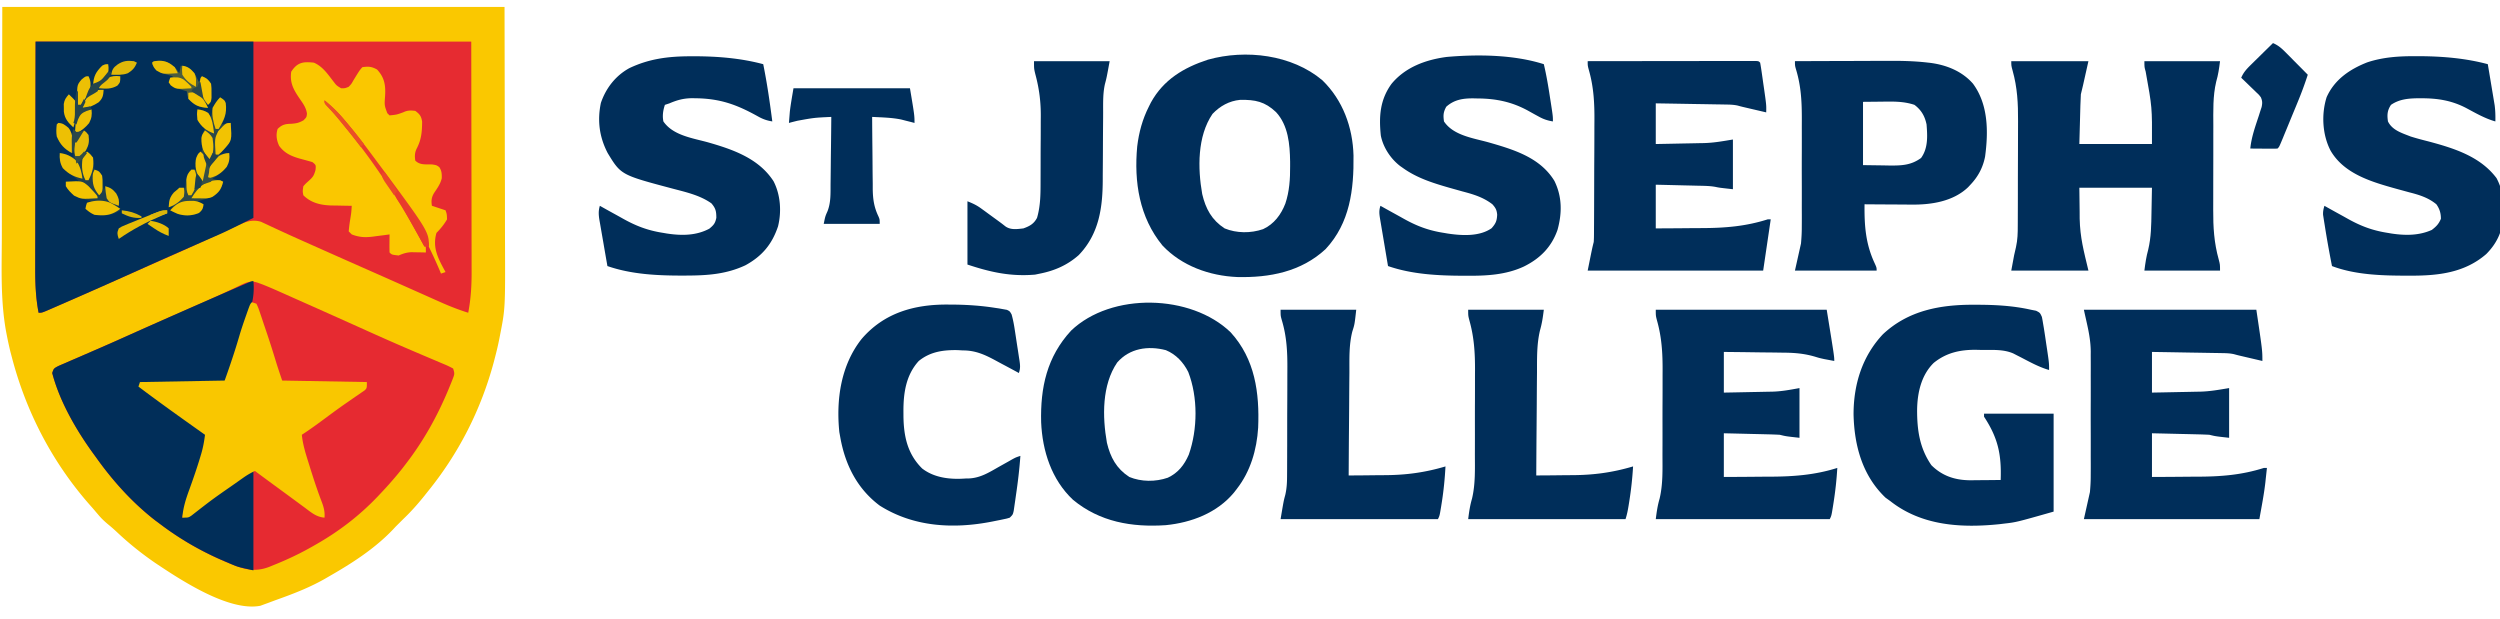
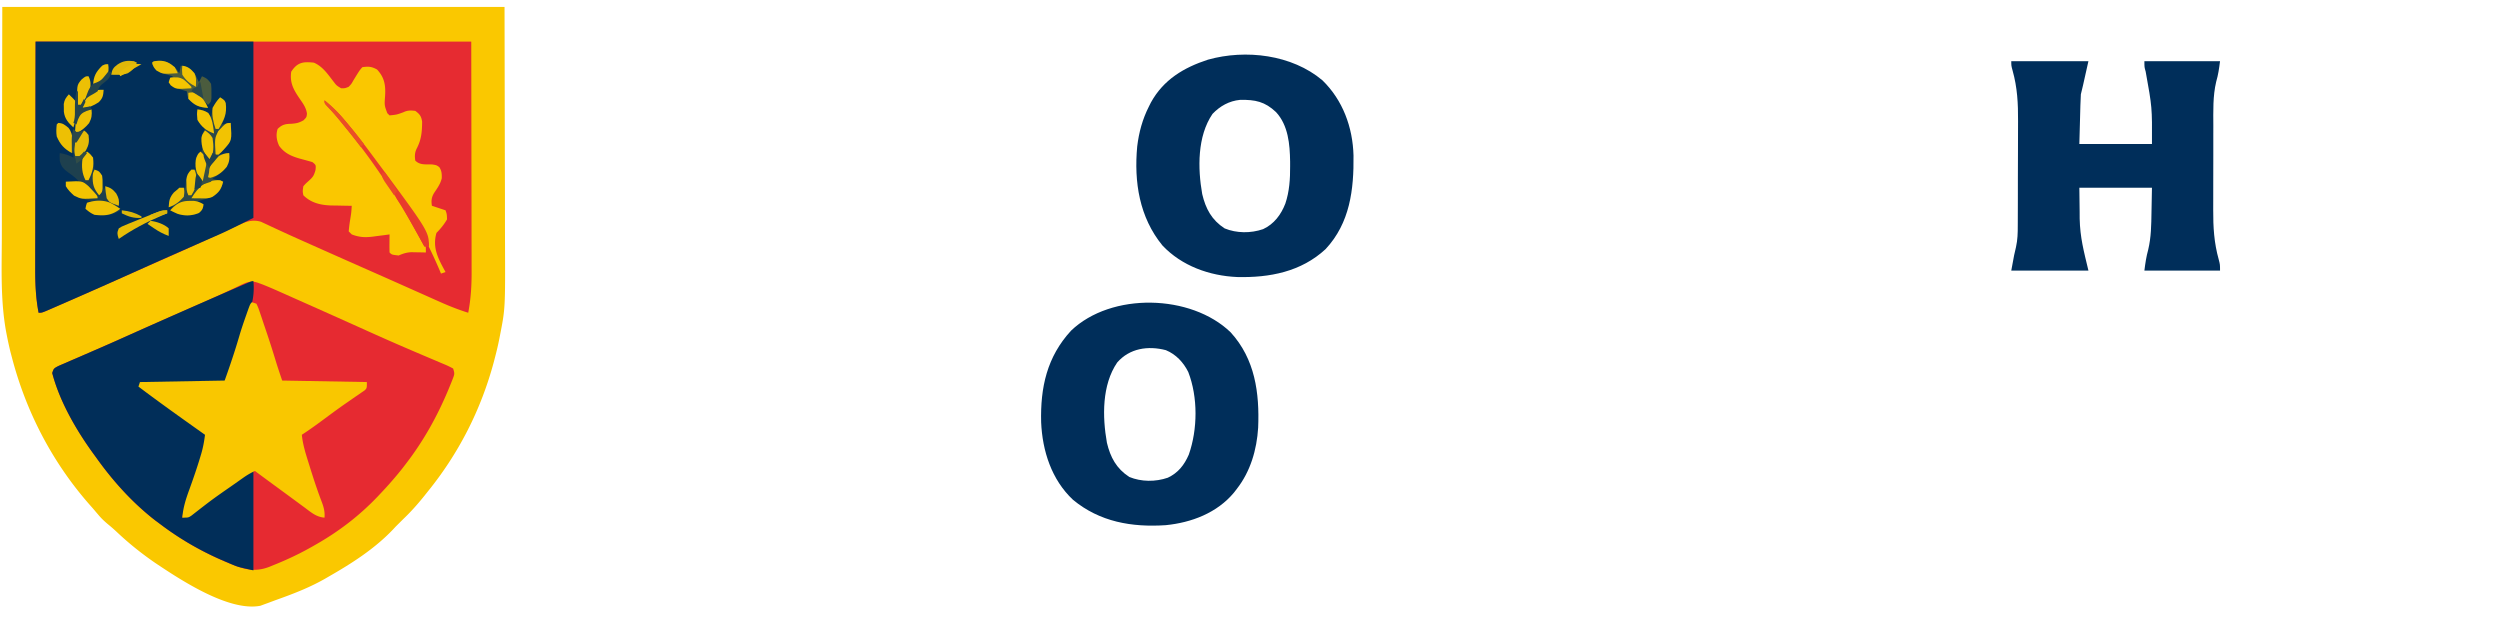
<svg xmlns="http://www.w3.org/2000/svg" xml:space="preserve" fill-rule="evenodd" stroke-linejoin="round" stroke-miterlimit="2" clip-rule="evenodd" viewBox="0 0 210 52">
  <g transform="matrix(.528 0 0 .121 -174.031 -43.686)">
    <path fill="none" d="M329.863 359.827h398.04v428.307h-398.04z" />
    <clipPath id="a">
      <path d="M329.863 359.827h398.04v428.307h-398.04z" />
    </clipPath>
    <g clip-path="url(#a)">
      <path fill="#fac800" fill-rule="nonzero" d="M329.969 365.856h79.902l.046 100.467.02 31.6.003 18.866c.001 4.167.004 8.334.008 12.502.041 45.833.041 45.833-.799 64.559l-.098 2.214c-.187 4.16-.407 8.26-.654 12.363l-.218 3.688c-2.037 33.272-5.595 63.769-10.582 90.502l-.571 3.13c-1.028 5.569-2.091 10.769-3.28 15.696l-1.203 5.229-.412 1.937c-2.925 13.395-6.515 23.424-10.177 32.576l-.46 1.171c-2.434 6.161-4.99 10.543-7.637 14.673-.493.773-.983 1.57-1.473 2.38l-.75 1.19-.614.984c-5.03 4.219-12.72-18.065-16.743-29.81-2.17-6.513-4.19-13.579-6.102-21.469-.456-1.852-.91-3.59-1.392-5.303-.544-1.981-1-3.837-1.456-6.173l-.43-2.194-.488-2.512-.594-2.938c-5.927-29.47-10.094-64.603-12.342-102.431l-.205-3.386a979.44 979.44 0 0 1-.577-11.517l-.097-2.15c-.92-21.658-.72-43.744-.698-65.667.004-5.091.004-10.182.005-15.274.003-14.812.013-29.624.023-44.436l.045-100.467Z" />
      <path fill="#e62b31" fill-rule="nonzero" d="M335.264 389.91h69.313l.03 86.479.013 27.256.003 16.193c0 3.594.002 7.186.004 10.779.004 4.596.005 9.193.004 13.79 0 1.678.001 3.357.003 5.035.01 9.748-.117 19.108-.539 28.72-1.526-2.1-2.983-4.573-4.442-7.43l-.648-1.257c-.695-1.349-1.39-2.704-2.085-4.059l-1.46-2.834c-.984-1.91-1.969-3.825-2.953-5.74-1.815-3.527-3.631-7.03-5.448-10.532-2.64-5.09-5.277-10.197-7.913-15.331l-1.3-2.528a494.736 494.736 0 0 1-3.84-7.606l-.673-1.353c-.404-.813-.807-1.638-1.208-2.473l-.534-1.072-.454-.933c-1.546-2.026-2.681.43-4.063 3.257l-.62 1.233c-.665 1.327-1.33 2.67-1.994 4.013l-1.392 2.776c-.917 1.825-1.833 3.657-2.75 5.491a584.55 584.55 0 0 1-4.432 8.663l-1.505 2.896-.826 1.587c-1.191 2.294-2.381 4.599-3.572 6.902-8.41 16.269-8.41 16.269-11.636 22.408l-.661 1.267c-1.403 2.655-1.403 2.655-1.941 2.655-.458-10.446-.548-20.59-.536-31.172v-5.252c0-4.646.002-9.294.006-13.94.003-4.377.003-8.752.003-13.128.003-12.76.01-25.52.016-38.281l.03-86.479Z" />
      <path fill="#e62a31" fill-rule="nonzero" d="m370.689 557.424.573.91c.953 1.639 1.891 3.396 2.826 5.223l.64 1.238c.689 1.336 1.378 2.677 2.066 4.02l1.458 2.826c2.318 4.498 4.634 9.02 6.948 13.556l.604 1.183c.787 1.543 1.574 3.086 2.36 4.632a668.221 668.221 0 0 0 6.817 13.084l.664 1.241a810.88 810.88 0 0 0 3.175 5.882l1.13 2.105.526.949c.413.777.815 1.671 1.213 2.585.266 3.476.235 3.939-.056 7.174l-.22 2.454-.25 2.66-.262 2.786c-1.753 18.225-3.909 35.136-6.673 50.814l-.533 3.048a519.089 519.089 0 0 1-3.559 17.87l-.362 1.683c-2.955 13.608-6.242 24.603-9.986 33.875l-.452 1.13c-2.032 5.044-4.113 9.358-6.287 13.12l-.627 1.125c-2.285 3.794-4.007 1.733-6.202-2.236l-.629-1.123c-3.834-7-7.278-15.772-10.592-26.658l-.691-2.226c-3.652-12.342-6.752-27.443-9.418-43.79l-.315-1.878c-2.78-16.61-5.468-36.707-6.664-56.69.24-3.138.24-3.138.953-4.814.319-.616.64-1.219.961-1.813l.524-.998c.57-1.086 1.142-2.156 1.714-3.226.4-.757.798-1.516 1.198-2.277a2219.49 2219.49 0 0 1 2.423-4.595 708.77 708.77 0 0 0 4.516-8.75c2.042-3.988 4.087-7.948 6.135-11.889l.674-1.298a1951.26 1951.26 0 0 1 3.403-6.518c1.858-3.545 3.714-7.09 5.548-10.866l.77-1.556c.442-.896.881-1.815 1.317-2.765.984-1.97 1.602-2.86 2.642-1.207Z" />
      <path fill="#012f59" fill-rule="nonzero" d="M335.264 389.91h34.656v122.364c-4.419 9.602-4.419 9.602-6.257 13.097l-.633 1.216c-.442.85-.885 1.7-1.329 2.547-1.195 2.285-2.389 4.583-3.583 6.88l-.735 1.411c-2.157 4.15-4.309 8.36-6.459 12.585a1635.559 1635.559 0 0 1-9.943 19.234 1295.295 1295.295 0 0 1-2.993 5.69l-.522.998c-1.184 2.23-1.184 2.23-1.721 2.23-.458-10.446-.548-20.59-.536-31.172v-5.169c0-4.634.002-9.267.006-13.901.003-4.86.003-9.718.004-14.577.001-9.182.005-18.363.01-27.545.006-12.42.009-24.842.012-37.262.004-19.542.014-39.084.023-58.626Z" />
      <path fill="#002e5a" fill-rule="nonzero" d="M649.58 403.506h12.273c-.962 18.825-.962 18.825-1.203 23.009-.036 2.66-.063 5.297-.077 7.957l-.012 2.044c-.017 2.506-.031 5.01-.046 7.517l-.106 16.994h11.552c.03-25.442.03-25.442-1-50.29-.203-3.048-.203-3.048-.203-7.231h12.034c-.154 5.323-.284 9.316-.61 14.257-.548 10.08-.461 20.296-.457 30.6l-.004 6.637c-.003 4.62-.003 9.24 0 13.86.004 5.873 0 11.746-.008 17.62-.004 4.564-.004 9.13-.004 13.696 0 2.162 0 4.325-.003 6.488-.014 12.006.133 22.958.879 34.558.207 3.473.207 3.473.207 7.656h-12.034c.152-5.303.294-9.532.607-14.523.474-8.671.49-17.201.522-26.068l.074-16.93H660.41l.046 16.407.005 5.02c.065 13.192.652 22.55 1.393 36.094H649.58c.481-11.504.481-11.504.749-16.287.26-4.99.286-9.819.284-14.92l.004-2.978c.005-3.226.005-6.45.008-9.674 0-2.267.002-4.532.004-6.797.003-4.743.003-9.487.003-14.23 0-6.033.007-12.065.014-18.097.005-4.68.007-9.36.007-14.042 0-2.22.003-4.441.005-6.663.02-12.213-.11-23.393-.87-35.197-.208-3.35-.208-3.35-.208-6.487ZM525.392 591.758c3.882 18.566 4.6 42.024 4.373 66.202-.219 15.31-1.222 30.358-3.41 42.566l-.426 2.41c-2.686 14.148-6.765 20.927-10.886 22.69-5.375 1.558-10.474-2.265-14.733-17.612-3.415-13.954-4.875-33.939-5.07-53.87-.135-24.111.917-45.358 4.761-63.563 6.417-26.788 19.089-25.401 25.391 1.177Zm-18.05 20.917c-2.45 15.66-2.367 37.716-1.64 55.691.552 10.165 1.512 17.969 3.565 23.793 1.913 3.427 4.169 3.46 6.122.523 1.65-3.366 2.624-8.853 3.34-16.014 1.418-17.56 1.467-39.922-.083-57.375-.766-6.705-1.956-12.272-3.56-15.165-2.85-3.228-5.773-1.315-7.744 8.547Zm32.64-195.908c3.253 13.775 4.837 32.696 4.953 52.235.067 23.628-.561 46.825-4.44 64.973-3.897 15.764-8.922 19.927-14.063 19.385-4.398-.813-8.831-7.703-11.893-21.905-3.679-19.627-4.538-44.097-4.015-68.772.274-9.835.838-18.927 1.872-27.802l.314-2.724c1.999-15.828 5.227-24.23 9.072-29.697 6.012-7.337 13.353-3.507 18.2 14.307Zm-17.478 23.344c-2.43 15.526-2.36 37.77-1.64 55.626.55 10.198 1.506 18.015 3.566 23.858 1.913 3.427 4.168 3.46 6.122.523 1.752-3.567 2.85-10.03 3.54-17.754.65-8.433.773-17.146.76-25.975l-.001-3.171c-.041-12.005-.292-25.14-2.241-34.349-1.774-7.326-3.31-8.682-5.72-8.501-1.74.742-3.183 4.27-4.386 9.743Z" />
      <path fill="#012e59" fill-rule="nonzero" d="M369.92 556.2c.23 10.78-.321 18.492-1.25 28.222-.838 9.08-1.465 18.565-2.098 27.946-.358 4.71-.8 9.296-1.225 13.903l-13.477 1.046c.313 4.084.885 5.39 1.67 7.713l.92 2.794.5 1.505c.918 2.793 1.824 5.656 2.731 8.512l.555 1.745c1.407 4.418 2.811 8.847 4.213 13.29-.16 7.034-.642 13.537-1.128 20.263l-.26 3.642a1788.31 1788.31 0 0 1-1.785 22.985c-.297 3.522-.536 6.926-.677 10.63 1.216-1.699 2.144-4.846 3.158-8.104l.567-1.8c1.026-3.258 2.047-6.544 3.069-9.827l.62-1.991 1.182-3.814.546-1.762.478-1.547c.546-1.66 1.12-3.132 1.691-4.621V757c-2.442-2.358-2.442-2.358-3.33-3.986l-.603-1.104-.624-1.185-.664-1.253c-3.48-6.702-6.677-14.856-9.7-24.893l-.644-2.087c-3.67-12.411-6.785-27.497-9.465-43.93l-.315-1.877c-2.78-16.61-5.468-36.707-6.664-56.69.24-3.138.24-3.138.953-4.814.319-.616.64-1.219.961-1.813l.524-.998c.57-1.086 1.142-2.156 1.714-3.226.4-.757.798-1.516 1.198-2.277a2219.49 2219.49 0 0 1 2.423-4.595 708.77 708.77 0 0 0 4.516-8.75 3088.35 3088.35 0 0 1 17.344-33.336l.672-1.28c1.435-2.708 1.435-2.708 1.704-2.708Z" />
-       <path fill="#002e5a" fill-rule="nonzero" d="m643.668 572.606.544.003c2.876.031 5.682.695 8.496 3.461l.816.695c.628 1.397.628 1.397.926 4.294.07 1.466.13 2.944.183 4.424l.125 3.176c.137 3.708.263 7.42.385 11.14l.135 3.874c.318 9.48.318 9.48.318 14.231-1.605-2.01-3.037-5.514-4.51-8.843l-.628-1.39-.564-1.271c-1.59-2.993-3.338-2.362-5.037-2.418l-.89-.092c-2.542-.078-4.727 2.007-6.732 9.108-1.973 8.467-2.59 20.65-2.635 32.325-.012 14.185.387 26.745 2.27 38.666 1.71 7.436 3.734 10.35 6.112 10.466.59-.014 1.18-.039 1.77-.074l.914-.028c.743-.025 1.485-.06 2.228-.102.142-17.728-.418-29.124-2.647-43.926v-2.091h11.07v67.98c-5.946 7.383-5.946 7.383-7.941 8.366l-.645.347c-6.12 2.767-12.414 1.142-17.406-16.034l-.75-2.354c-3.697-15.362-4.975-36.263-5.086-57.782-.002-20.696 1.355-40.25 4.662-55.626 4.05-16.614 9.148-20.633 14.517-20.525Zm17.463 3.464h27.437c.962 28.238.962 28.238.962 35.559l-1.985-2.026-.568-.578-.549-.562-.503-.514a14.755 14.755 0 0 1-.92-1.044c-.606-.578-1.167-.674-1.787-.72l-.759-.063-.815-.053-.838-.066c-.88-.069-1.764-.13-2.647-.19l-1.796-.138c-1.468-.113-2.933-.216-4.402-.321v28.238c1.286-.103 2.568-.21 3.851-.332.436-.04.871-.076 1.307-.11.63-.048 1.261-.108 1.894-.171l.575-.037c1.618-.179 3.006-1.3 4.648-2.488v34.513c-2.166-1.046-2.166-1.046-3.13-2.092-.7-.158-1.395-.267-2.093-.33l-.611-.066c-.643-.069-1.285-.13-1.928-.191l-1.31-.137c-1.065-.113-2.134-.217-3.203-.321v30.329a175.57 175.57 0 0 0 5.403-.16 63.115 63.115 0 0 1 1.834-.045c3.726-.04 7.018-1.147 10.573-6.07h.481c-.062 2.594-.13 5.186-.195 7.779l-.05 2.118c-.226 8.66-.607 17.019-.958 25.662h-27.918l.963-18.826c.08-3.988.132-7.653.125-11.614l.005-3.064c.005-3.266.002-6.531-.003-9.796 0-2.318.003-4.636.003-6.952.002-4.827 0-9.653-.005-14.479-.005-6.13-.002-12.258.005-18.388.002-4.776.002-9.553 0-14.329-.003-2.257 0-4.515.002-6.772.003-3.178-.002-6.354-.007-9.532l.005-2.717c-.031-10.206-.583-18.398-1.093-28.904Zm-78.94-172.564c3.543-.024 7.083-.043 10.626-.054 1.644-.006 3.288-.013 4.934-.024 1.583-.012 3.17-.018 4.755-.021.607-.002 1.213-.006 1.82-.012.845-.007 1.692-.008 2.536-.008l.768-.01.696.004.606-.004c.455.129.455.129.696 1.175.089 2.1.163 4.21.233 6.324l.13 3.922.133 4.134.137 4.085c.358 11.032.358 11.032.33 16.048l-1.986-2.026-.568-.578-.549-.562-.503-.515a14.755 14.755 0 0 1-.92-1.043c-.606-.579-1.166-.674-1.787-.72l-.758-.064-.816-.052-.838-.066c-.88-.069-1.764-.13-2.647-.191l-1.796-.137c-1.468-.113-2.933-.217-4.401-.321v28.237c1.285-.102 2.568-.21 3.85-.331.436-.04.872-.076 1.307-.11.63-.048 1.261-.109 1.894-.171l.575-.037c1.618-.179 3.006-1.3 4.648-2.488v34.513c-2.166-1.046-2.166-1.046-2.775-1.614-.881-.708-1.767-.726-2.66-.808l-.594-.066c-.623-.068-1.244-.131-1.868-.192-.423-.046-.847-.09-1.27-.137-1.035-.113-2.073-.216-3.107-.32v30.329a175.57 175.57 0 0 0 5.403-.16 63.115 63.115 0 0 1 1.834-.045c3.725-.041 7.017-1.148 10.572-6.07h.481l-1.203 35.558h-27.918c.722-15.687.722-15.687.963-19.87.022-1.45.034-2.902.036-4.355l.005-2.606.002-2.833.005-3.007c.005-3.287.007-6.574.01-9.861l.002-3.418c.005-5.981.01-11.962.012-17.943.003-6.136.01-12.273.02-18.41.007-4.752.007-9.503.01-14.254 0-2.26.002-4.518.006-6.777.024-12.337-.093-23.644-.864-35.565-.207-3.335-.207-3.335-.207-6.473Zm10.83 172.564h27.196c1.204 32.422 1.204 32.422 1.204 35.559a68.016 68.016 0 0 1-1.038-.85l-.584-.478c-.785-.764-.785-.764-1.336-1.506-1.719-2.277-3.302-2.885-5.093-2.93l-.83-.057c-.867-.057-1.73-.092-2.597-.127-.59-.035-1.182-.07-1.771-.108-1.442-.091-2.881-.154-4.32-.219v28.238c1.287-.103 2.577-.21 3.865-.332.438-.04.874-.076 1.312-.11a81.676 81.676 0 0 0 1.896-.171l.582-.037c1.536-.17 2.819-1.256 4.378-2.488v34.513c-2.166-1.046-2.166-1.046-3.128-2.092a15.183 15.183 0 0 0-2.041-.33l-.597-.066c-.624-.069-1.25-.13-1.875-.191l-1.273-.137c-1.04-.113-2.08-.217-3.12-.321v30.329c1.799-.03 3.594-.075 5.392-.16a62.62 62.62 0 0 1 1.826-.045c3.786-.042 7.213-1.089 10.833-6.07-.108 8.171-.308 16.169-.602 24.251l-.096 2.654c-.233 6.29-.233 6.29-.505 8.654h-27.677c.154-5.324.284-9.317.61-14.257.547-10.081.46-20.296.456-30.6.002-2.213.002-4.426.005-6.638.002-4.62.002-9.24 0-13.86-.005-5.873 0-11.745.007-17.618.005-4.566.005-9.13.005-13.697 0-2.163 0-4.325.004-6.488.012-12.007-.134-22.959-.88-34.558-.207-3.473-.207-3.473-.207-7.657Zm22.142-172.564c2.378-.05 4.753-.086 7.131-.109 1.105-.01 2.21-.025 3.312-.049a193.01 193.01 0 0 1 3.208-.04c.404-.004.809-.012 1.213-.023 2.055-.056 4.084.125 6.13 1.133l.496.24c2.597 1.432 5.092 5.77 6.832 14.458 2.45 14.45 2.46 33.433 1.928 50.614-.342 7.625-1.11 13.925-2.332 19.535l-.366 1.716c-2.366 9.903-5.853 12.252-9.006 12.084l-.654-.008a88.223 88.223 0 0 1-2.036-.065c-.467-.01-.93-.02-1.394-.028a192.46 192.46 0 0 1-3.39-.103c-.035 14.64.158 27.06 1.563 40.486.361 3.44.361 3.44.361 5.531h-12.996l.963-18.825c.08-4.004.132-7.687.125-11.664l.005-3.08c.005-3.28.002-6.56-.003-9.842 0-2.324.003-4.648.003-6.973.002-4.84 0-9.68-.005-14.519-.005-6.158-.002-12.314.005-18.472.002-4.79.002-9.58 0-14.37-.003-2.269 0-4.537.002-6.807.007-12.036-.1-22.981-.888-34.57-.207-3.112-.207-3.112-.207-6.25Zm10.83 28.238v43.925l3.25.197 1.013.086c1.899.055 3.4-.215 4.974-5.25 1.13-6.793 1.018-15.231.872-23.27-.272-5.77-.836-10.02-1.926-13.596-1.716-2.519-3.379-2.334-5.174-2.223l-3.009.13ZM439.46 400.107l.479-.005c3.737-.002 7.47 1.26 11.088 5.496.613 13.178 1.048 26.41 1.444 39.742-.88-.605-1.536-1.638-2.308-3.554-3.348-8.103-5.952-12.264-9.816-12.526l-.607-.046c-1.37.05-2.376 1.229-3.635 3.576l-.722 1.046c-.292 3.817-.422 7.548-.24 11.504 1.517 9.661 4.579 11.51 7.04 14.446 4.001 4.978 8.126 11.163 10.483 27.064 1.113 9.378 1.297 21.12.716 31.315-.95 12.452-2.54 20.704-5.179 27.012-3.055 6.256-6.058 7.117-9.375 7.166l-.58.01c-4.024.024-8.182-.806-12.01-6.612-.213-5.284-.423-10.57-.63-15.856a6539.26 6539.26 0 0 0-.215-5.393c-.104-2.584-.206-5.17-.307-7.757l-.1-2.43c-.146-3.82-.206-6.695.049-10.398l.565 1.39c.708 1.729 1.417 3.44 2.129 5.14.304.732.608 1.472.911 2.219 2.145 5.277 4.044 8.434 6.503 10.076l.542.41c2.33 1.552 4.66 1.571 6.768-3.35.694-2.512.93-3.704 1.113-7.518 0-4.523-.1-6.61-.782-10.066-1.814-5.635-4.084-7.813-6.205-10.263-8.185-9.49-8.185-9.49-10.302-24.675-1.32-11.093-1.668-22.466-1.078-34.774.799-10.254 2.334-18.913 4.53-24.153 3.186-6.618 6.243-8.2 9.731-8.236Zm135.753 5.49c.421 7.75.72 15.528.992 23.401l.134 3.723c.318 9.07.318 9.07.318 12.619-.842-.597-1.492-1.518-2.236-3.326l-.58-1.376c-.395-.951-.79-1.905-1.182-2.86-2.582-6.112-5.085-8.312-8.007-8.387l-.625-.065c-1.651-.044-3.064.839-4.337 5.817-.47 3.744-.5 5.987-.361 10.197 1.473 9.674 4.594 11.534 7.025 14.446 3.993 4.997 8.26 10.466 10.544 26.865 1.237 10.963 1.23 22.42.488 34.039-.955 11.897-2.772 19.836-5.347 25.378-2.898 5.882-6.005 6.513-9.146 6.406l-.566-.006c-3.98-.065-8.117-.985-11.903-6.727-.212-5.452-.421-10.905-.63-16.36-.07-1.857-.143-3.712-.215-5.567-.103-2.665-.207-5.331-.308-7.998l-.099-2.516c-.132-3.581-.219-5.899.049-9.393l.565 1.39c.708 1.729 1.418 3.44 2.128 5.14.305.732.609 1.472.912 2.219 2.144 5.277 4.043 8.434 6.503 10.076l.541.41c2.246 1.496 5.093 2.29 7.04-3.678.662-3.306.835-5.087.88-9.368-.062-3.281-.254-4.77-.76-7.235-1.427-4.797-2.955-6.834-4.678-8.824a498.935 498.935 0 0 1-1.543-1.887l-.76-.935c-2.547-3.2-5.045-6.681-7.218-13.454l-.467-1.421c-1.521-5.093-2.71-12.938-3.083-21.183-.318-13.305-.135-24.825 1.692-35.86 2.185-11.588 5.424-16.776 8.782-18.724 4.96-1.895 10.688-1.606 15.458 5.025Zm138.686-5.555.948.009c3.553.164 7.105 1.521 10.544 5.547.174 4.482.344 8.965.515 13.45l.174 4.566c.086 2.199.168 4.398.252 6.598l.152 4c.108 3.755.13 7.348.11 11.128-1.672-2.047-3.169-5.872-4.695-9.425-2.313-5.198-4.527-6.676-7.112-6.655l-.63.003c-1.5.12-2.903.748-4.169 4.573-.597 3.888-.633 6.998-.481 11.504.69 6.15 2.221 8.053 3.61 10.458.97 1.337 1.95 2.437 2.934 3.53 3.995 4.676 8.147 10.349 10.731 25.39.843 7.04 1.146 13.788 1.122 21.673l-.007 2.63c-.07 11.354-.9 20.204-2.746 28.353-3.44 13.05-7.651 15.074-12.02 15.034l-.572.002c-3.95-.02-8.231-.492-11.957-6.67-.421-9.297-.806-18.613-1.143-27.975l-.101-2.717-.092-2.562-.081-2.266c-.03-2.319.06-4.101.214-6.313l.565 1.39c.708 1.729 1.418 3.44 2.128 5.14.306.732.609 1.472.912 2.219 2.144 5.277 4.043 8.434 6.503 10.076l.541.41c2.188 1.455 4.395 1.514 6.438-2.501.72-2.426 1.093-4.09 1.444-7.714 0-3.911-.209-6.9-.722-10.066-1.273-4.598-2.724-6.547-4.303-8.3-.445-.53-.895-1.063-1.34-1.599l-.677-.804c-3.908-4.755-8.35-10.264-10.512-26.555-1.31-10.975-1.485-25.226-.63-37.062 1.25-12.291 3.694-19.482 6.483-24.25 2.52-3.624 5.03-4.299 7.67-4.249ZM480.463 572.476l.501.008c2.308.06 4.571.665 6.855 2.214l.731.47.666.523.577.447c.462.978.462.978.748 3.185.235 3.626.387 7.253.514 10.973l.08 2.276c.057 1.58.111 3.16.165 4.742.084 2.42.17 4.838.257 7.256l.16 4.616.08 2.189c.111 3.348.153 5.359-.098 8.62l-.558-1.326a710.928 710.928 0 0 0-2.086-4.872c-.3-.696-.598-1.4-.896-2.108-1.772-4.214-3.31-7.414-5.364-7.38l-.835-.213c-2.307-.155-4.349 1.05-6.188 7.537-2.063 9.83-2.455 22.592-2.439 35.293l.004 3.384c.05 13.758.649 25.933 2.975 35.966 1.974 6.654 4.554 7.748 6.964 6.929l.463-.017c1.797-.351 3.15-4 4.681-7.827a3040.98 3040.98 0 0 1 1.54-3.759l.68-1.689c.578-1.35.578-1.35 1.3-2.396-.15 9.17-.399 18.23-.707 27.323l-.124 3.857-.123 3.668-.11 3.31c-.14 2.63-.14 2.63-.62 4.722-.437.604-.437.604-.963 1.082l-.583.537-.62.538-.636.559c-6.142 5.287-12.494 3.84-17.896-11.083-3.572-11.663-5.476-28.2-6.258-47.063l-.165-3.987c-.526-22.613.247-46.379 3.542-64.606 3.576-18.218 8.419-24.115 13.786-23.898Z" />
      <path fill="#fac700" fill-rule="nonzero" d="M379.547 404.552c1.405 2.672 2.192 7.935 3.116 13.114.48 2.746.48 2.746 1.216 4.665.612.016.612.016 1.203-1.046.43-1.994.43-1.994.752-4.51.972-6.903.972-6.903 1.414-9.086.967-.622 1.494-.472 2.347 1.635 1.08 5.087 1.341 9.931 1.292 16.629l-.029 2.327c-.098 5.894-.098 5.894.361 11.329l.361 1.547c1.129-.487 1.129-.487 2.182-2.156.678-1.427 1.167-1.385 1.91-.981.72 2.327.939 3.58 1.09 7.464-.014 7.095-.111 12.472-.874 18.784-.31 2.848-.32 5.182-.216 8.265.756 3.286 1.65 2.507 2.684 2.676.685.461.685.461 1.13 1.834.387 2.462.417 4.775.399 7.71-.2 3.995-.733 7.048-1.244 10.429-.398 3.035-.447 5.29-.322 8.726l2.166 3.138c.21 2.614.21 2.614.241 6.275-.46 3.47-1.033 6.58-1.685 9.412-.69 10.53.318 18.148 1.444 27.192l-.722 1.046-.292-3.035c-3.813-39.06-9.639-75.01-16.073-106.779l-.556-2.769c-.375-1.871-.751-3.737-1.129-5.597.678 3.713 1.373 7.357 2.076 10.981 4.569 23.753 8.602 49.613 12.109 76.543l.444 3.389.404 3.16.359 2.789c.252 2.493.252 2.493.252 6.676l-.643-.073-.846-.057-.838-.074c-.788.201-1.29.95-2.005 2.296-1.087-.537-1.087-.537-1.445-2.092-.017-2.112-.02-4.227-.014-6.34l.006-3.501.008-2.709-.888.531-1.172.646-.584.355c-1.267.674-2.177.488-3.372-1.532l-.482-2.092c.056-2.847.134-5.556.241-8.366.173-4.689.173-4.689.24-9.413l-.451-.012a36.98 36.98 0 0 1-2.06-.183l-.71-.02c-1.688-.22-3.24-1.717-4.48-7.106-.12-2.745-.12-2.745 0-6.275.368-1.785.368-1.785.828-3.594.696-2.758.847-3.572 1.113-7.714.073-3.434.073-3.434-.497-5.425a38.42 38.42 0 0 0-1.326-1.617c-1.614-1.867-2.946-3.56-3.966-9.688-.407-3.829-.543-7.644-.243-11.704.685-2.976 1.201-3.487 2.151-3.595.843-.276 1.213-.576 1.97-2.419.488-2.149.488-2.149.547-4.648-.134-4.136-.628-7.03-1.163-10.386-.962-6.156-1.598-10.99-1.34-18.694.967-6.58 1.91-7.106 3.611-6.275Z" />
      <path fill="#f9c700" fill-rule="nonzero" d="m369.68 570.841.721 1.046c.288 2.687.288 2.687.564 6.258l.308 3.951.317 4.171.313 4.025c.572 7.357 1.114 14.751 1.63 22.187.305 4.27.635 8.505.96 12.746l13.477 1.046c0 4.183 0 4.183-.325 5.674l-.462 1.377-.521 1.592-.572 1.685-1.19 3.615-.626 1.894c-1.048 3.202-2.075 6.53-3.103 9.852-1.166 3.765-2.332 7.47-3.55 10.915.16 7.035.643 13.538 1.129 20.264l.26 3.642c.555 7.736 1.14 15.413 1.806 22.985.315 3.68.485 6.697.416 10.63-1.304-.41-2.151-3.708-3.16-6.993l-.566-1.813c-.398-1.276-.795-2.555-1.192-3.837a1614.73 1614.73 0 0 0-1.885-6.046c-1.427-4.554-2.853-9.11-4.268-13.731-.637 1.324-1.215 2.758-1.791 4.526l-.48 1.47-.512 1.586-.536 1.65c-3.464 10.511-3.464 10.511-6.789 21.811-.482 1.378-.482 1.378-1.444 1.378.13-7.091.58-13.15 1.143-19.805.614-7.473 1.213-14.94 1.73-22.552l.145-2.1c.29-4.35.465-8.582.592-13.065l-.585-1.809c-3.36-10.407-6.718-20.82-10.005-31.658l.24-3.137 13.478-1.046c.847-10.419 1.637-20.49 2.336-31.048.33-4.87.706-9.66 1.094-14.446l.188-2.335c.443-5.373.443-5.373.714-6.555Z" />
-       <path fill="#002e5a" fill-rule="nonzero" d="M563.178 576.07h12.034c-.152 5.315-.286 9.378-.609 14.333-.527 9.687-.47 19.42-.476 29.319l-.015 6.203c-.01 5.396-.017 10.793-.024 16.19-.007 5.526-.02 11.05-.029 16.575-.022 10.808-.036 21.615-.05 32.423 1.42-.02 2.84-.075 4.26-.16.48-.023.96-.039 1.441-.045 3.406-.048 6.438-1.824 9.701-6.07a1040.7 1040.7 0 0 1-.601 24.185l-.096 2.628c-.126 3.396-.256 6.518-.506 9.792h-25.03c.154-5.324.284-9.317.612-14.257.546-10.081.46-20.296.455-30.6l.004-6.638c.003-4.62.003-9.24 0-13.86-.004-5.873 0-11.745.008-17.618.004-4.566.004-9.13.004-13.697 0-2.163 0-4.325.005-6.488.012-12.007-.135-22.959-.88-34.558-.208-3.473-.208-3.473-.208-7.657Zm-29.843 0h12.034c-.26 10.165-.26 10.165-.61 14.927-.56 9.39-.468 18.989-.476 28.623l-.014 6.206c-.01 5.406-.017 10.811-.024 16.217-.007 5.532-.02 11.064-.029 16.596-.022 10.824-.036 21.65-.05 32.474 1.42-.02 2.84-.075 4.26-.16.48-.023.96-.039 1.441-.045 3.405-.048 6.438-1.824 9.701-6.07-.103 8.55-.293 16.908-.601 25.362l-.097 2.643c-.233 6.23-.233 6.23-.505 8.6h-25.03c.482-12.55.482-12.55.749-16.881.255-4.829.286-9.288.284-14.225l.005-2.983c.004-3.235.004-6.47.007-9.706 0-2.27.002-4.539.005-6.808.002-4.754.002-9.508.002-14.263 0-6.05.007-12.1.014-18.15.005-4.689.008-9.378.008-14.067 0-2.229.002-4.456.005-6.684.019-11.926-.085-22.722-.872-34.197-.207-3.225-.207-3.225-.207-7.409Zm-39.229-172.564h12.034c-.482 11.504-.482 11.504-.748 15.865-.336 6.466-.287 13.08-.289 19.675 0 2.46-.005 4.922-.01 7.384-.013 6.991-.02 13.984-.026 20.975-.004 4.297-.011 8.594-.02 12.89-.003 1.618-.005 3.236-.005 4.854 0 19.695-.545 38.13-3.825 53.001-1.796 6.92-3.813 10.787-6.148 12.82l-.797.72c-3.887 1.43-7.059-1.64-10.755-6.995V500.77c.915 1.591 1.471 2.73 2.234 5.16l.568 1.794.582 1.87.585 1.857c1.44 4.573 1.44 4.573 2.074 6.75.853 2.615 1.863 1.901 2.861 1.394 1.008-1.592 1.663-3.164 2.166-7.321.584-8.72.56-17.404.563-26.408l.004-4.966c.003-3.464.004-6.927.004-10.39 0-4.387.007-8.773.015-13.16.005-3.42.006-6.84.006-10.262 0-1.614.002-3.228.006-4.842.022-10.408-.248-19.688-.872-29.748-.207-3.763-.207-3.763-.207-8.992Zm-38.267 18.825h18.532c.722 18.825.722 18.825.722 24.055l-.557-.65-.782-.853-.753-.846c-1.518-1.39-3.1-1.47-4.647-1.835.01 7.73.024 15.457.045 23.186.009 3.589.017 7.178.02 10.768.005 4.14.017 8.276.03 12.415v3.857c.028 6.991.21 12.454.903 18.8.206 2.092.206 2.092.206 5.23h-8.905c.24-5.23.24-5.23.609-8.86.538-6.094.47-12.375.477-18.823l.013-4.045c.01-3.52.018-7.041.025-10.563.007-3.604.018-7.208.029-10.81.02-7.053.037-14.104.05-21.155-2.724.559-2.724.559-5.4 2.68l-.781.854-.558.65c.029-1.657.06-3.313.09-4.968l.051-2.795c.146-5.459.374-10.871.581-16.292Zm235.376-31.375c.86 1.583 1.406 3.77 2.058 6.643l.616 2.696.635 2.819.648 2.843c.527 2.316 1.054 4.637 1.578 6.962a910.7 910.7 0 0 1-1.626 19.217l-.253 2.695c-.176 1.86-.352 3.72-.53 5.58l-.808 8.577-.515 5.438-.243 2.597c-.568 5.976-.568 5.976-.838 7.142-.322.09-.647.112-.97.102l-.592-.01-.618-.026-.624-.015c-.51-.012-1.018-.031-1.528-.051.18-7.936.792-15.267 1.36-22.814l.228-3.148.215-2.847c.132-2.783.13-4.135-.118-6.75-.31-1.779-.31-1.779-.708-3.382l-.426-1.819-.445-1.858-.45-1.908c-.364-1.55-.732-3.09-1.1-4.629.363-3.731.869-6.104 1.528-8.939l.621-2.675.648-2.766.654-2.814a7723.55 7723.55 0 0 1 1.603-6.86Z" />
      <path fill="#2c4949" fill-rule="nonzero" d="M364.625 428.606c.722 2.092.722 2.092.87 4.098.156 5.93.018 9.447-.629 14.727l1.444-1.045c.179 12.13.179 12.13-.963 17.779a153.13 153.13 0 0 1-.962 4.183l1.684-1.045c.085 3.866.035 5.982-.375 9.478-.69 3.61-1.37 5.74-2.272 8.3l1.685 2.093c-.3 5.223-.618 7.657-1.685 10.458a24.439 24.439 0 0 1-2.407 3.138l.963 2.091c-.071 2.984-.195 4.012-.722 6.014-1.127 2.041-2.232 2.214-3.402.596a38.613 38.613 0 0 1-1.17-2.426l.48-3.138-.721 1.046c.06-4.419.146-6.798.782-10.328.664-2.228 1.04-2.96 1.865-3.268l.075-3.922c.105-3.668.255-5.988.888-8.628h.722l-.06-3.922c-.004-2.35-.004-2.35.06-4.445l.481-1.895c.616-2.926.533-4.156.511-8.04l-.043-2.975c.014-2.939.147-4.477.495-6.961l-.602-2.68c-.563-2.89-.602-3.595-.677-7.648l.075-3.268c1.039.501 1.484 1.826 2.166 5.23l.18-3.857c.23-4.075.597-6.647 1.264-9.74Z" />
      <path fill="#1e404e" fill-rule="nonzero" d="M342.965 451.615c.361 1.112.361 1.112.722 3.137.093 4.444.08 7.698-.481 11.505l.462.71c.5 1.381.5 1.381.7 3.874l.101 2.867.11 2.885.07 2.214.723 1.046c.487 3.174.558 4.386.632 8.04l.054 2.561.036 1.949.481-2.092c.967 2.157 1.474 4.033 1.925 8.367.06 2.876.06 2.876 0 5.23l-.24 1.045.481 2.092c-1.309 3.69-2.577 4.064-4.091 3.137-.591-1.135-.95-2.325-1.444-4.183.075-2.026.075-2.026.24-4.184l.722-1.045-.484-.54c-1.597-1.905-2.658-3.736-3.607-9.919v-3.137h2.166c-.565-2.456-1.053-4.2-1.7-6.145-.778-2.512-1.227-4.222-1.429-8.497-.03-2.941-.03-2.941 0-5.23.81.587 1.442 1.484 2.166 3.138l.02-2.068c.11-7.48.432-11.398 1.665-16.757Z" />
      <path fill="#4b5c3e" fill-rule="nonzero" d="M354.036 403.506c1.467-.44 2.197-.082 3.37 4.183.45 2.354.45 2.354.721 4.184l.241-5.23c1.045.505 1.505 1.686 2.166 5.23.255 2.06.5 4.146.722 6.275l.481-4.184c.761 1.433.961 2.08 1.444 5.23.064 2.978.064 2.978.06 6.34l.004 3.37c-.064 2.84-.064 2.84-.545 4.932l-.481-2.092.481 4.183c-1.476-.385-2.132-1.738-3.129-6.275-.21-2.94-.21-2.94-.24-5.23l-.449-.575-.59-.796-.583-.773c-.568-1.037-.867-2.123-1.266-4.13l.24-3.138.482-1.046-.493-.502c-1.32-1.5-2.143-2.503-2.877-7.864l.24-2.092Z" />
      <path fill="#e83c2c" fill-rule="nonzero" d="M381.232 430.698c1.138 4.034 2.14 8.245 3.083 13.139l.376 1.933a914.521 914.521 0 0 1 3.52 19.44l.358 2.091c9.269 54.345 9.269 54.345 9.269 64.844h-.722l-.278-2.243c-2.06-16.56-4.222-32.495-6.702-47.958l-.75-4.755a946.92 946.92 0 0 0-4.69-26.932c-.324-1.716-.644-3.44-.964-5.166-.992-5.385-.992-5.385-2.08-10.394-.42-1.907-.42-1.907-.42-3.999Z" />
      <path fill="#f3c402" fill-rule="nonzero" d="m364.625 486.128.482 1.046c-.299 5.191-.665 7.466-1.685 10.458-.665 1.445-1.214 1.145-1.955 1.112l-.8-.03-.614-.036c1.118-8.04 2.288-12.973 4.572-12.55Z" />
      <path fill="#f0c203" fill-rule="nonzero" d="M347.214 501.938a69.276 69.276 0 0 1 1.527 4.06c-1.356 4.519-2.387 4.986-4.091 4.184-.595-1.123-.948-2.318-1.444-4.183.075-2.026.075-2.026.24-4.184 1.257-1.82 2.532-2.137 3.768.123Z" />
      <path fill="#f3c402" fill-rule="nonzero" d="M340.077 487.174c2.613-.596 2.613-.596 3.61 3.137 1.444 6.636 1.444 6.636 1.444 8.367-2.582.654-2.582.654-3.745-1.83-.523-2.095-.953-3.869-1.309-6.537v-3.137Z" />
      <path fill="#f2c402" fill-rule="nonzero" d="m359.812 500.508.617-.017c.619.294 1.015 1.016 1.549 2.37-.071 2.984-.195 4.012-.722 6.014-1.127 2.041-2.232 2.214-3.402.596a38.613 38.613 0 0 1-1.17-2.426c.977-4.553 1.677-6.576 3.128-6.537Z" />
      <path fill="#f2c302" fill-rule="nonzero" d="M366.31 446.386c.179 12.13.179 12.13-.963 17.779-.511 2.484-.511 2.484-.962 4.183h-.482c-.15-11.22-.15-11.22.422-16.275 1.207-5.687 1.207-5.687 1.985-5.687Z" />
-       <path fill="#ecc005" fill-rule="nonzero" d="M339.114 467.303c1.094.56 1.792 2.239 2.648 5.229.594 4.095.831 7.763.962 12.55-1.366-1.306-2.133-2.995-3.128-7.321-.454-3.582-.535-6.402-.482-10.458Z" />
      <path fill="#eec104" fill-rule="nonzero" d="M366.07 467.303c.086 3.928.032 6.002-.392 9.543-.927 4.877-1.797 7.18-3.219 8.236.36-6.527.646-11.451 1.926-15.688.604-1.28 1.014-2.091 1.684-2.091Z" />
      <path fill="#edc004" fill-rule="nonzero" d="M338.874 446.386c.742.115 1.044 1.337 1.624 3.399.914 4.93.633 11.561.542 17.518-1.221-2.9-1.86-5.952-2.407-11.505-.106-3.004-.074-5.301 0-8.367l.24-1.045Z" />
      <path fill="#ebbf05" fill-rule="nonzero" d="M364.625 428.606c.722 2.092.722 2.092.888 3.988.237 7.22-.276 11.837-1.128 17.975h-.482c-.378-5.04-.616-9.276-.48-14.642.36-2.727.69-5.093 1.202-7.32Z" />
      <path fill="#eec104" fill-rule="nonzero" d="M340.558 426.515c1.177 4.948 1.177 4.948 1.244 8.28.01 5.34-.125 9.67-.522 14.728-.823-3.338-1.375-5.957-1.516-10.915l-.003-2.68-.012-2.68c.104-3.024.35-4.462.81-6.733Z" />
      <path fill="#e8bd06" fill-rule="nonzero" d="M356.202 507.045v2.091l-.83 1.5c-2.455 4.537-4.68 9.665-6.872 16.28-.25-3.277-.304-4.233 0-7.321.461-1.29.461-1.29 1.062-2.358l.662-1.202.698-1.211.679-1.224c.649-1.164 1.3-2.297 1.954-3.418l.568-.988c.727-1.233 1.291-2.15 2.079-2.15Z" />
      <path fill="#e5bb07" fill-rule="nonzero" d="M342.965 451.615c.361 1.112.361 1.112.722 3.137.135 4.45.071 6.747-.421 10.72-.473 2.51-.88 4.273-1.504 6.014-.417-3.626-.356-7.54-.24-11.504.418-3.337.829-5.697 1.443-8.367Z" />
      <path fill="#e83a2c" fill-rule="nonzero" d="M392.543 494.494c1.157 4.474 1.872 9.642 2.648 15.427l.37 2.713c.362 2.66.719 5.33 1.074 8.007l.358 2.694.333 2.552.3 2.28c.212 1.886.212 1.886.212 3.978h-.722l-.316-2.492c-.39-3.077-.782-6.153-1.174-9.228l-.505-3.98a9181.19 9181.19 0 0 0-.731-5.748l-.443-3.485c-.437-3.372-.437-3.372-.978-6.67-.426-2.91-.426-2.91-.426-6.048Z" />
      <path fill="#edc004" fill-rule="nonzero" d="M344.168 436.973c.087 3.928.033 6.002-.39 9.543-.608 3.198-1.193 5.123-2.016 7.19h-.24c.147-10.145.147-10.145.962-14.641.722-2.092.722-2.092 1.684-2.092Z" />
      <path fill="#ecc005" fill-rule="nonzero" d="M343.687 413.964c.368 3.193.397 5.974.24 9.413-.404 3.716-.863 7.21-1.443 10.459h-.482c-.207-13.485-.207-13.485.572-17.583.632-2.289.632-2.289 1.113-2.289Z" />
      <path fill="#e0b809" fill-rule="nonzero" d="m350.907 403.506.482 1.046c-.336 3.528-.696 5.313-1.444 7.32-.862 1.421-1.737 1.123-2.648 1.047.134-3.497.333-4.979.993-7.06.882-2.577 1.551-2.898 2.617-2.353Z" />
      <path fill="#f1c303" fill-rule="nonzero" d="M362.219 451.615c.568 1.729.856 2.68 1.203 5.23.182 5.694.265 10.821-.481 15.687-.915-5.208-1.339-9.109-1.293-15.709.09-2.07.09-2.07.57-5.208Z" />
      <path fill="#f3c402" fill-rule="nonzero" d="M361.015 436.973c.683.33 1.146.889 1.73 2.484.685 4.309.763 9.13.918 14.25-1.243-1.886-1.974-4.488-2.648-9.413-.09-4.118-.09-4.118 0-7.32Z" />
      <path fill="#f2c303" fill-rule="nonzero" d="M361.497 466.257c.936 3.891.936 3.891 1.003 7.271.01 4.986-.08 8.957-.522 13.646-.785-2.946-1.138-5.918-1.258-10.418-.033-3.53-.006-5.872.416-8.93l.36-1.57Zm-18.05 0c.48 1.568.48 1.568.962 4.183.165 6.235-.082 10.128-.722 15.688h-.481c-.566-4.766-.632-9.392-.482-14.642.361-3.202.361-3.202.722-5.23Z" />
-       <path fill="#f3c402" fill-rule="nonzero" d="M361.737 413.964c.761 1.433.961 2.08 1.444 5.23.064 2.978.064 2.978.06 6.34l.004 3.37c-.064 2.84-.064 2.84-.545 4.932-1-5.556-1.334-9.664-1.269-16.73.066-2.096.066-2.096.306-3.142Z" />
      <path fill="#eec104" fill-rule="nonzero" d="M346.094 423.377c-.062 3.954-.126 5.777-.782 8.628-.88 2.43-1.538 3.922-2.588 3.922.308-5.215.743-8.01 1.685-11.504.722-1.046.722-1.046 1.685-1.046Z" />
      <path fill="#ebbf05" fill-rule="nonzero" d="M354.924 403.18c1.065.057 1.664 1.467 2.481 4.51.28 2.239.28 2.239.482 4.183-2.388.654-2.388.654-3.4-1.895-.451-2.289-.451-2.289-.692-5.426.24-1.046.24-1.046 1.129-1.372Z" />
-       <path fill="#e7bc07" fill-rule="nonzero" d="M348.741 413.964c0 4.184 0 4.184-.466 6.537-.99 2.458-1.79 2.21-2.903 1.83l-.24-2.091c1.212-4.599 1.973-7.164 3.61-6.276Z" />
+       <path fill="#e7bc07" fill-rule="nonzero" d="M348.741 413.964l-.24-2.091c1.212-4.599 1.973-7.164 3.61-6.276Z" />
      <path fill="#eec104" fill-rule="nonzero" d="M360.053 478.807h.481c.415 3.604.332 7.556.24 11.504-.36 3.726-.36 3.726-.721 6.275h-.482c-.308-2.683-.29-4.717-.3-7.713l-.02-3.03c.091-3.275.276-4.695.802-7.036Z" />
      <path fill="#efc104" fill-rule="nonzero" d="M346.816 405.598c.109 3.235.116 5.462-.288 8.285-.655 3.46-1.072 5.595-2.119 6.357.089-6.437.44-9.128 1.444-13.596.481-1.046.481-1.046.963-1.046Zm-2.166 73.209c.722 1.046.722 1.046 1.203 4.183.064 2.75.064 2.75.06 5.818l.004 3.076c-.064 2.61-.064 2.61-.545 4.702-.878-4.648-1.065-7.652-1.02-13.645.057-2.042.057-2.042.298-4.134Z" />
      <path fill="#f1c303" fill-rule="nonzero" d="M358.609 406.644c.915.567 1.324 2.255 1.925 5.229.356 3.092.255 6.005.24 9.412-.956-2.194-1.587-4.36-2.165-8.366-.06-3.464-.06-3.464 0-6.275Z" />
      <path fill="#f3c402" fill-rule="nonzero" d="M359.571 425.469c.647-.392.647-.392 1.444 0 .727 3.158 1.284 6.337 1.685 10.458-1.47-.384-2.136-1.753-3.129-6.275v-4.183Z" />
      <path fill="#f5c501" fill-rule="nonzero" d="M356.683 415.01c.835-.444 1.447-.664 2.172 1.361.422 1.57.823 3.13 1.198 4.914v1.046c-2.444.66-2.444.66-3.294-2.091l-.316-2.092.24-3.138Z" />
      <path fill="#edc004" fill-rule="nonzero" d="M358.127 491.357h.722c.106 2.745.106 2.745 0 6.275-.684 3.477-1.408 5.875-2.406 7.32.062-4.599.135-6.792.842-10.327l.602-2.222.24-1.046Z" />
      <path fill="#e5bb07" fill-rule="nonzero" d="M346.334 490.311c.855 1.031 1.188 2.008 1.76 5.034.403 3.306.505 4.912.406 8.562-1.466-2.24-1.466-2.24-1.925-5.23-.132-2.802-.187-5.503-.24-8.366Z" />
      <path fill="#24444c" fill-rule="nonzero" d="M341.762 424.423h.24v9.413h.482l.481-4.184.24 2.092c-.225 2.222-.225 2.222-.48 4.183l1.203-1.046.24 2.092-.797 1.112c-.758 1.374-1.037 2.586-1.353 5.883l-.256 3.463-.482-1.045.12-1.74c.137-2.77.136-5.236.121-8.065-.01-4.185.036-8.049.24-12.158Z" />
      <path fill="#ea4f26" fill-rule="nonzero" d="M381.232 430.698c1.16 4.1 2.17 8.414 3.128 13.4l.375 1.925a754.91 754.91 0 0 1 2.754 15.004l-.481 2.092-.271-1.546c-1.625-9.239-3.242-18.327-5.097-26.724-.408-2.06-.408-2.06-.408-4.151Z" />
      <path fill="#e9be06" fill-rule="nonzero" d="M353.555 514.366c.93.45 2.227 2.36 2.888 5.229.01 1.742.01 3.487 0 5.229-.872-1.387-1.597-3.078-2.362-5.36l-.576-1.708-.432-1.299.482-2.091Z" />
      <path fill="#23444d" fill-rule="nonzero" d="M346.816 410.827h.481c-.133 3.732-.401 5.11-1.083 7.387-.642 2.154-.817 2.746-1.083 6.209-.571 1.635-.571 1.635-1.203 3.137l-.722 2.092c.275-4.055.52-7.384 1.203-10.458l.572-.915c.66-1.23.845-2.07 1.278-4.445l.557-3.007Z" />
      <path fill="#2b484a" fill-rule="nonzero" d="m341.28 450.569.482 2.092c.626-.335.626-.335 1.203-1.046a2484.2 2484.2 0 0 1-.586 4.183l-.33 2.353-.287 1.83h-.24l-.242 7.322h-.24c-.007-2.005-.011-4.01-.015-6.014l-.009-3.382c.02-2.667.085-4.806.264-7.338Z" />
      <path fill="#20424e" fill-rule="nonzero" d="m361.978 466.257.963 5.229.481-4.183.963 2.091c-.533 2.954-1.067 5.745-1.685 8.367-.122-1.326-.242-2.656-.361-3.987l-.203-2.243c-.158-2.137-.158-2.137-.158-5.274Z" />
      <path fill="#ea4828" fill-rule="nonzero" d="M390.377 480.899h.481c.353 2.064.676 4.112.993 6.275l.272 1.813c.222 1.483.442 2.972.66 4.462l-.48 3.137c-.323-2.02-.644-4.048-.963-6.078l-.542-3.42c-.42-3.052-.42-3.052-.42-6.19Z" />
      <path fill="#375046" fill-rule="nonzero" d="M362.46 474.623c.48 3.138.48 3.138.39 6.472l-.15 2.941.722 1.046-.24 2.092-1.445 2.091.722-14.642Z" />
      <path fill="#1a3e50" fill-rule="nonzero" d="M361.015 481.944c.377 1.766.377 1.766.722 4.184-.075 2.876-.075 2.876-.24 5.229l-.963 1.046c.034-1.548.07-3.095.105-4.64l.06-2.612c.076-2.16.076-2.16.316-3.207Z" />
      <path fill="#29474b" fill-rule="nonzero" d="M361.256 418.148h.24l.482 11.504-1.925-5.23c.24-2.09.24-2.09.962-3.137l.241-3.137Z" />
      <path fill="#dbb50b" fill-rule="nonzero" d="M348.982 507.045c1.197.52 2.079 1.624 3.129 4.183v1.046c-1.26.4-2.017-.817-3.13-3.138v-2.091Zm7.22 0v2.091l-2.166 3.138-.481-2.092c.305-.529.61-1.05.917-1.569l.516-.882c.492-.686.492-.686 1.214-.686Z" />
      <path fill="#324d47" fill-rule="nonzero" d="m342.965 466.257.481 1.046c-.488 3.076-.976 5.198-1.684 7.32l-.24-5.229h.721c.406-1.504.406-1.504.722-3.137Z" />
    </g>
  </g>
</svg>